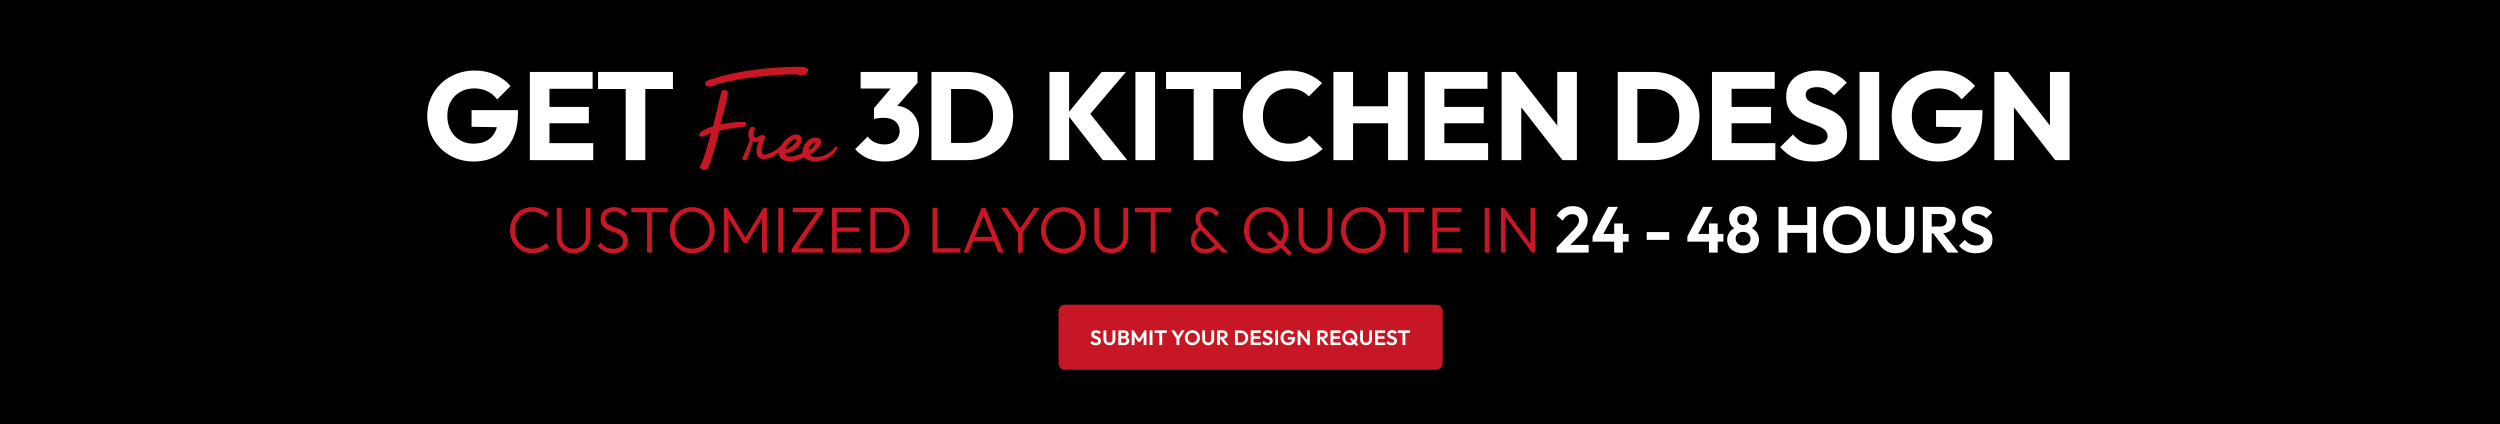
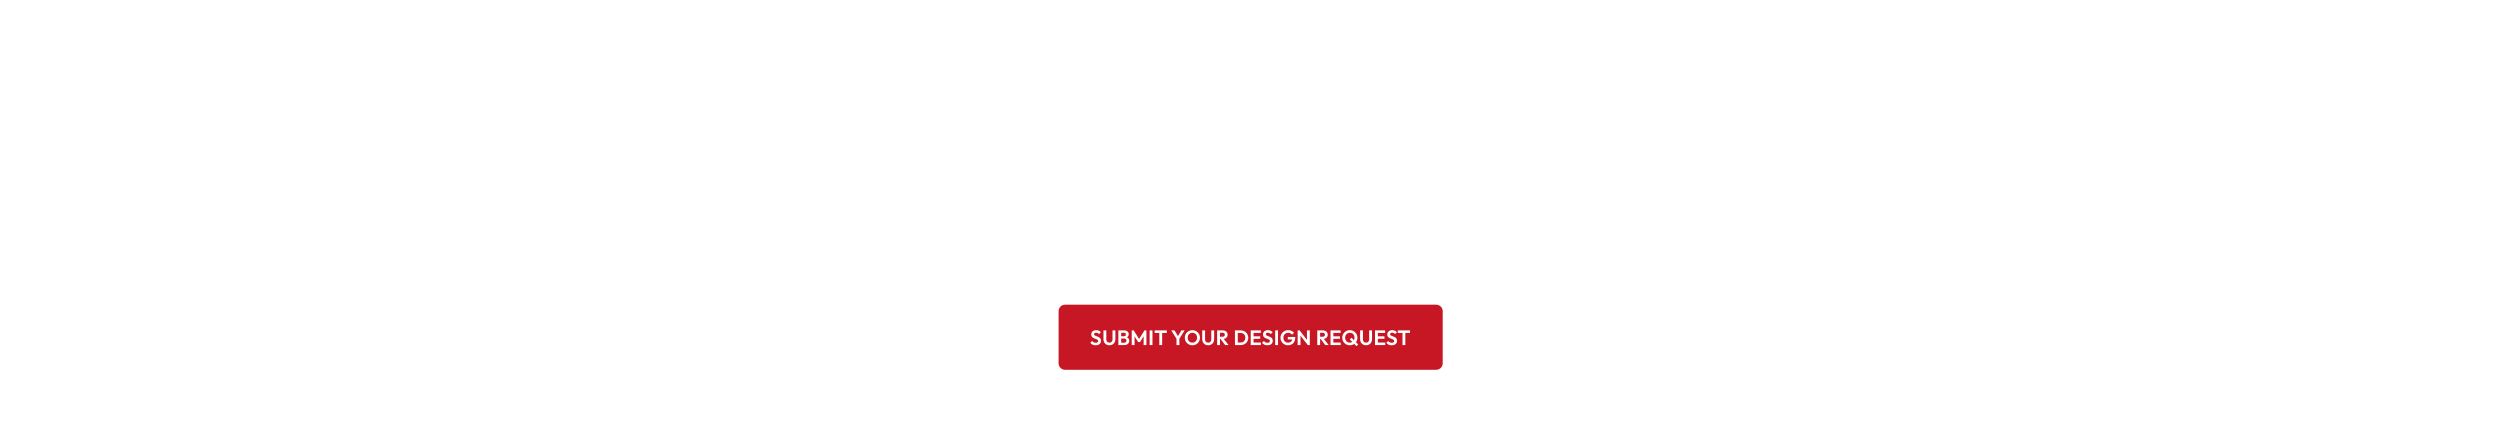
<svg xmlns="http://www.w3.org/2000/svg" width="1920" height="326" viewBox="0 0 1920 326" fill="none">
-   <rect width="1920" height="326" fill="black" />
-   <path d="M363.512 124.056C358.584 124.056 353.944 123.16 349.592 121.368C345.304 119.576 341.56 117.112 338.36 113.976C335.16 110.776 332.632 107.064 330.776 102.84C328.984 98.552 328.088 93.944 328.088 89.016C328.088 84.088 329.016 79.512 330.872 75.288C332.728 71.064 335.288 67.384 338.552 64.248C341.88 61.048 345.752 58.584 350.168 56.856C354.584 55.064 359.32 54.168 364.376 54.168C370.2 54.168 375.48 55.224 380.216 57.336C385.016 59.448 388.984 62.36 392.12 66.072L381.848 76.344C379.672 73.528 377.112 71.416 374.168 70.008C371.224 68.6 367.896 67.896 364.184 67.896C360.216 67.896 356.664 68.792 353.528 70.584C350.392 72.312 347.928 74.776 346.136 77.976C344.408 81.112 343.544 84.792 343.544 89.016C343.544 93.24 344.408 96.952 346.136 100.152C347.864 103.352 350.232 105.848 353.24 107.64C356.248 109.432 359.704 110.328 363.608 110.328C367.576 110.328 370.936 109.592 373.688 108.12C376.504 106.584 378.648 104.408 380.12 101.592C381.656 98.712 382.424 95.224 382.424 91.128L392.408 97.848L362.168 97.368V84.6H397.784V86.808C397.784 94.936 396.312 101.784 393.368 107.352C390.488 112.856 386.456 117.016 381.272 119.832C376.152 122.648 370.232 124.056 363.512 124.056ZM406.919 123V55.224H421.991V123H406.919ZM418.439 123V109.944H455.591V123H418.439ZM418.439 94.68V82.104H452.231V94.68H418.439ZM418.439 68.184V55.224H455.111V68.184H418.439ZM480.527 123V56.184H495.599V123H480.527ZM459.311 68.376V55.224H516.815V68.376H459.311ZM679.491 124.056C674.819 124.056 670.531 123.256 666.627 121.656C662.723 119.992 659.427 117.624 656.739 114.552L666.435 104.856C667.651 106.648 669.411 108.12 671.715 109.272C674.083 110.36 676.579 110.904 679.203 110.904C681.571 110.904 683.619 110.488 685.347 109.656C687.075 108.824 688.419 107.64 689.379 106.104C690.403 104.568 690.915 102.744 690.915 100.632C690.915 98.52 690.403 96.728 689.379 95.256C688.419 93.72 686.979 92.536 685.059 91.704C683.203 90.872 680.963 90.456 678.339 90.456C677.123 90.456 675.843 90.552 674.499 90.744C673.219 90.872 672.131 91.096 671.235 91.416L677.859 83.064C679.651 82.552 681.347 82.136 682.947 81.816C684.611 81.432 686.147 81.24 687.555 81.24C691.011 81.24 694.115 82.072 696.867 83.736C699.619 85.336 701.795 87.64 703.395 90.648C705.059 93.592 705.891 97.112 705.891 101.208C705.891 105.688 704.771 109.656 702.531 113.112C700.355 116.568 697.283 119.256 693.315 121.176C689.411 123.096 684.803 124.056 679.491 124.056ZM671.235 91.416V83.064L687.747 63.672L704.643 63.576L687.459 83.16L671.235 91.416ZM660.963 67.992V55.224H704.643V63.576L692.835 67.992H660.963ZM725.532 123V109.752H742.332C746.428 109.752 750.012 108.952 753.084 107.352C756.156 105.688 758.524 103.288 760.188 100.152C761.852 97.016 762.684 93.304 762.684 89.016C762.684 84.728 761.82 81.048 760.092 77.976C758.428 74.904 756.06 72.536 752.988 70.872C749.98 69.208 746.428 68.376 742.332 68.376H725.052V55.224H742.524C747.644 55.224 752.348 56.056 756.636 57.72C760.988 59.32 764.764 61.656 767.964 64.728C771.228 67.736 773.724 71.32 775.452 75.48C777.244 79.576 778.14 84.12 778.14 89.112C778.14 94.04 777.244 98.584 775.452 102.744C773.724 106.904 771.26 110.488 768.06 113.496C764.86 116.504 761.084 118.84 756.732 120.504C752.444 122.168 747.772 123 742.716 123H725.532ZM715.356 123V55.224H730.428V123H715.356ZM847.004 123L819.548 87.672L846.14 55.224H864.764L834.812 90.456V84.312L865.724 123H847.004ZM806.012 123V55.224H821.084V123H806.012ZM872.012 123V55.224H887.084V123H872.012ZM916.745 123V56.184H931.817V123H916.745ZM895.529 68.376V55.224H953.033V68.376H895.529ZM990.047 124.056C984.991 124.056 980.287 123.192 975.935 121.464C971.647 119.672 967.871 117.176 964.607 113.976C961.407 110.776 958.911 107.064 957.119 102.84C955.327 98.552 954.431 93.944 954.431 89.016C954.431 84.088 955.327 79.512 957.119 75.288C958.911 71 961.407 67.288 964.607 64.152C967.807 61.016 971.551 58.584 975.839 56.856C980.191 55.064 984.895 54.168 989.951 54.168C995.327 54.168 1000.1 55.032 1004.26 56.76C1008.48 58.488 1012.16 60.856 1015.3 63.864L1005.22 74.04C1003.42 72.12 1001.25 70.616 998.687 69.528C996.191 68.44 993.279 67.896 989.951 67.896C987.007 67.896 984.287 68.408 981.791 69.432C979.359 70.392 977.247 71.8 975.455 73.656C973.727 75.512 972.351 77.752 971.327 80.376C970.367 83 969.887 85.88 969.887 89.016C969.887 92.216 970.367 95.128 971.327 97.752C972.351 100.376 973.727 102.616 975.455 104.472C977.247 106.328 979.359 107.768 981.791 108.792C984.287 109.816 987.007 110.328 989.951 110.328C993.407 110.328 996.415 109.784 998.975 108.696C1001.54 107.608 1003.74 106.104 1005.6 104.184L1015.78 114.36C1012.51 117.368 1008.77 119.736 1004.54 121.464C1000.38 123.192 995.551 124.056 990.047 124.056ZM1024.07 123V55.224H1039.15V123H1024.07ZM1066.03 123V55.224H1081.19V123H1066.03ZM1033.1 94.68V81.624H1071.02V94.68H1033.1ZM1094.2 123V55.224H1109.27V123H1094.2ZM1105.72 123V109.944H1142.87V123H1105.72ZM1105.72 94.68V82.104H1139.51V94.68H1105.72ZM1105.72 68.184V55.224H1142.39V68.184H1105.72ZM1153.26 123V55.224H1163.82L1168.33 68.76V123H1153.26ZM1200.01 123L1160.08 71.832L1163.82 55.224L1203.76 106.392L1200.01 123ZM1200.01 123L1195.98 109.464V55.224H1211.05V123H1200.01ZM1252.59 123V109.752H1269.39C1273.49 109.752 1277.07 108.952 1280.15 107.352C1283.22 105.688 1285.59 103.288 1287.25 100.152C1288.91 97.016 1289.75 93.304 1289.75 89.016C1289.75 84.728 1288.88 81.048 1287.15 77.976C1285.49 74.904 1283.12 72.536 1280.05 70.872C1277.04 69.208 1273.49 68.376 1269.39 68.376H1252.11V55.224H1269.59C1274.71 55.224 1279.41 56.056 1283.7 57.72C1288.05 59.32 1291.83 61.656 1295.03 64.728C1298.29 67.736 1300.79 71.32 1302.51 75.48C1304.31 79.576 1305.2 84.12 1305.2 89.112C1305.2 94.04 1304.31 98.584 1302.51 102.744C1300.79 106.904 1298.32 110.488 1295.12 113.496C1291.92 116.504 1288.15 118.84 1283.79 120.504C1279.51 122.168 1274.83 123 1269.78 123H1252.59ZM1242.42 123V55.224H1257.49V123H1242.42ZM1314.79 123V55.224H1329.87V123H1314.79ZM1326.31 123V109.944H1363.47V123H1326.31ZM1326.31 94.68V82.104H1360.11V94.68H1326.31ZM1326.31 68.184V55.224H1362.99V68.184H1326.31ZM1392.52 124.056C1386.95 124.056 1382.15 123.16 1378.12 121.368C1374.15 119.512 1370.5 116.728 1367.18 113.016L1376.97 103.32C1379.14 105.816 1381.54 107.768 1384.17 109.176C1386.86 110.52 1389.96 111.192 1393.48 111.192C1396.68 111.192 1399.14 110.616 1400.87 109.464C1402.66 108.312 1403.56 106.712 1403.56 104.664C1403.56 102.808 1402.98 101.304 1401.83 100.152C1400.68 99 1399.14 98.008 1397.22 97.176C1395.37 96.344 1393.29 95.544 1390.98 94.776C1388.74 94.008 1386.5 93.144 1384.26 92.184C1382.02 91.16 1379.94 89.912 1378.02 88.44C1376.17 86.904 1374.66 85.016 1373.51 82.776C1372.36 80.472 1371.78 77.592 1371.78 74.136C1371.78 69.976 1372.78 66.392 1374.76 63.384C1376.81 60.376 1379.62 58.104 1383.21 56.568C1386.79 54.968 1390.92 54.168 1395.59 54.168C1400.33 54.168 1404.65 55 1408.55 56.664C1412.52 58.328 1415.78 60.6 1418.34 63.48L1408.55 73.176C1406.5 71.064 1404.42 69.496 1402.31 68.472C1400.26 67.448 1397.93 66.936 1395.3 66.936C1392.68 66.936 1390.6 67.448 1389.06 68.472C1387.53 69.432 1386.76 70.84 1386.76 72.696C1386.76 74.424 1387.34 75.832 1388.49 76.92C1389.64 77.944 1391.14 78.84 1393 79.608C1394.92 80.376 1397 81.144 1399.24 81.912C1401.54 82.68 1403.82 83.576 1406.06 84.6C1408.3 85.624 1410.34 86.936 1412.2 88.536C1414.12 90.072 1415.66 92.056 1416.81 94.488C1417.96 96.856 1418.54 99.8 1418.54 103.32C1418.54 109.784 1416.23 114.872 1411.62 118.584C1407.02 122.232 1400.65 124.056 1392.52 124.056ZM1428.14 123V55.224H1443.21V123H1428.14ZM1488.23 124.056C1483.3 124.056 1478.66 123.16 1474.31 121.368C1470.02 119.576 1466.28 117.112 1463.08 113.976C1459.88 110.776 1457.35 107.064 1455.49 102.84C1453.7 98.552 1452.81 93.944 1452.81 89.016C1452.81 84.088 1453.73 79.512 1455.59 75.288C1457.45 71.064 1460.01 67.384 1463.27 64.248C1466.6 61.048 1470.47 58.584 1474.89 56.856C1479.3 55.064 1484.04 54.168 1489.09 54.168C1494.92 54.168 1500.2 55.224 1504.93 57.336C1509.73 59.448 1513.7 62.36 1516.84 66.072L1506.57 76.344C1504.39 73.528 1501.83 71.416 1498.89 70.008C1495.94 68.6 1492.61 67.896 1488.9 67.896C1484.93 67.896 1481.38 68.792 1478.25 70.584C1475.11 72.312 1472.65 74.776 1470.85 77.976C1469.13 81.112 1468.26 84.792 1468.26 89.016C1468.26 93.24 1469.13 96.952 1470.85 100.152C1472.58 103.352 1474.95 105.848 1477.96 107.64C1480.97 109.432 1484.42 110.328 1488.33 110.328C1492.29 110.328 1495.65 109.592 1498.41 108.12C1501.22 106.584 1503.37 104.408 1504.84 101.592C1506.37 98.712 1507.14 95.224 1507.14 91.128L1517.13 97.848L1486.89 97.368V84.6H1522.5V86.808C1522.5 94.936 1521.03 101.784 1518.09 107.352C1515.21 112.856 1511.17 117.016 1505.99 119.832C1500.87 122.648 1494.95 124.056 1488.23 124.056ZM1531.64 123V55.224H1542.2L1546.71 68.76V123H1531.64ZM1578.39 123L1538.45 71.832L1542.2 55.224L1582.13 106.392L1578.39 123ZM1578.39 123L1574.36 109.464V55.224H1589.43V123H1578.39Z" fill="white" />
-   <path d="M571.292 93.624C571.932 93.624 572.412 93.816 572.732 94.2C573.116 94.52 573.308 94.904 573.308 95.352C573.308 95.736 573.148 96.12 572.828 96.504C572.508 96.888 571.996 97.144 571.292 97.272C570.716 97.4 569.628 97.56 568.028 97.752C566.492 97.944 564.764 98.2 562.844 98.52C560.924 98.776 558.972 99.096 556.988 99.48C555.068 99.8 553.5 100.152 552.284 100.536C552.092 101.816 551.772 103.384 551.324 105.24C550.876 107.032 550.364 108.952 549.788 111C549.276 113.048 548.7 115.096 548.06 117.144C547.42 119.192 546.78 121.08 546.14 122.808C545.564 124.536 545.02 125.976 544.508 127.128C544.06 128.344 543.676 129.112 543.356 129.432C542.652 130.136 541.788 130.488 540.764 130.488C539.868 130.488 539.1 130.2 538.46 129.624C537.82 129.112 537.5 128.408 537.5 127.512C538.332 126.424 539.164 124.728 539.996 122.424C540.828 120.12 541.628 117.688 542.396 115.128C543.164 112.504 543.868 110.008 544.508 107.64C545.148 105.272 545.66 103.48 546.044 102.264C545.724 102.392 545.244 102.616 544.604 102.936C543.964 103.192 543.292 103.48 542.588 103.8C541.948 104.12 541.34 104.408 540.764 104.664C540.188 104.856 539.804 104.952 539.612 104.952C538.844 104.952 538.204 104.92 537.692 104.856C537.244 104.728 537.02 104.312 537.02 103.608C537.02 102.904 537.372 102.232 538.076 101.592C538.844 100.888 539.772 100.248 540.86 99.672C541.948 99.096 543.1 98.584 544.316 98.136C545.596 97.688 546.716 97.304 547.676 96.984C547.804 96.536 548.028 95.576 548.348 94.104C548.732 92.568 549.148 90.808 549.596 88.824C550.108 86.84 550.62 84.728 551.132 82.488C551.644 80.248 552.124 78.168 552.572 76.248C553.084 74.328 553.5 72.728 553.82 71.448C554.204 70.168 554.46 69.464 554.588 69.336C556.444 69.016 557.66 69.176 558.236 69.816C558.876 70.392 559.132 71.128 559.004 72.024C558.876 73.624 558.588 75.416 558.14 77.4C557.692 79.384 557.18 81.432 556.604 83.544C556.028 85.656 555.42 87.736 554.78 89.784C554.204 91.832 553.692 93.752 553.244 95.544C556.124 94.968 559.1 94.488 562.172 94.104C565.308 93.656 568.348 93.496 571.292 93.624ZM612.668 56.952C601.98 57.144 591.452 57.848 581.084 59.064C570.716 60.216 560.38 62.136 550.076 64.824C549.884 65.016 549.532 65.24 549.02 65.496C548.572 65.688 548.06 65.88 547.484 66.072C546.972 66.2 546.46 66.328 545.948 66.456C545.436 66.584 545.052 66.648 544.796 66.648C544.028 66.648 543.292 66.456 542.588 66.072C541.884 65.688 541.532 65.048 541.532 64.152C541.532 63.576 541.756 63.096 542.204 62.712C542.652 62.328 543.164 62.008 543.74 61.752C544.38 61.432 545.02 61.176 545.66 60.984C546.3 60.792 546.844 60.632 547.292 60.504C552.412 58.84 557.724 57.432 563.228 56.28C568.796 55.128 574.428 54.2 580.124 53.496C585.82 52.728 591.484 52.184 597.116 51.864C602.812 51.48 608.348 51.288 613.724 51.288C614.172 51.288 614.78 51.288 615.548 51.288C616.316 51.288 617.084 51.384 617.852 51.576C618.62 51.704 619.26 51.96 619.772 52.344C620.348 52.664 620.636 53.176 620.636 53.88C620.636 54.52 620.444 55.096 620.06 55.608C619.676 56.12 619.196 56.568 618.62 56.952C618.044 57.272 617.404 57.528 616.7 57.72C616.06 57.912 615.484 58.008 614.972 58.008C614.524 58.008 614.076 57.944 613.628 57.816C613.244 57.688 612.924 57.4 612.668 56.952ZM579.87 98.712C579.486 99.544 579.23 100.152 579.102 100.536C578.974 100.92 578.878 101.56 578.814 102.456C578.814 102.968 578.878 103.64 579.006 104.472C579.198 105.24 579.646 105.624 580.35 105.624C581.246 105.624 582.11 105.304 582.942 104.664C583.774 104.024 584.606 103.704 585.438 103.704C586.27 103.704 586.846 103.896 587.166 104.28C587.55 104.664 587.678 105.112 587.55 105.624C587.55 105.688 587.422 106.04 587.166 106.68C586.91 107.32 586.622 108.152 586.302 109.176C585.982 110.136 585.694 111.192 585.438 112.344C585.182 113.432 585.022 114.456 584.958 115.416C584.958 116.312 585.118 117.08 585.438 117.72C585.758 118.36 586.334 118.68 587.166 118.68C587.934 118.68 588.862 118.488 589.95 118.104C591.102 117.72 592.254 117.24 593.406 116.664C594.558 116.024 595.646 115.352 596.67 114.648C597.694 113.88 598.526 113.144 599.166 112.44C599.358 112.248 599.71 112.376 600.222 112.824C600.734 113.208 600.734 113.816 600.222 114.648C599.582 115.736 598.718 116.728 597.63 117.624C596.606 118.52 595.486 119.32 594.27 120.024C593.054 120.664 591.806 121.176 590.526 121.56C589.246 121.944 588.062 122.136 586.974 122.136C584.926 122.136 583.454 121.688 582.558 120.792C581.726 119.832 581.214 118.68 581.022 117.336C580.894 115.928 580.99 114.456 581.31 112.92C581.694 111.384 582.142 110.008 582.654 108.792C582.334 108.856 581.95 108.92 581.502 108.984C581.054 108.984 580.67 108.984 580.35 108.984C579.454 108.984 578.75 108.856 578.238 108.6C578.046 109.304 577.758 110.264 577.374 111.48C576.99 112.696 576.574 113.976 576.126 115.32C575.678 116.6 575.262 117.816 574.878 118.968C574.494 120.056 574.174 120.856 573.918 121.368C573.406 122.456 572.766 123.032 571.998 123.096C571.23 123.16 570.526 122.648 569.886 121.56C570.206 121.176 570.654 120.344 571.23 119.064C571.806 117.72 572.414 116.28 573.054 114.744C573.694 113.208 574.27 111.736 574.782 110.328C575.358 108.856 575.774 107.8 576.03 107.16C575.134 106.072 574.686 104.696 574.686 103.032C574.686 102.776 574.718 102.328 574.782 101.688C574.91 101.048 575.07 100.408 575.262 99.768C575.518 99.128 575.87 98.584 576.318 98.136C576.766 97.624 577.342 97.368 578.046 97.368C578.558 97.368 578.974 97.496 579.294 97.752C579.678 97.944 579.87 98.264 579.87 98.712ZM641.555 112.536C641.747 112.216 642.067 112.216 642.515 112.536C643.027 112.856 643.219 113.208 643.091 113.592C642.771 114.68 642.131 115.832 641.171 117.048C640.211 118.264 638.963 119.384 637.427 120.408C635.955 121.432 634.259 122.264 632.339 122.904C630.419 123.544 628.307 123.864 626.003 123.864C623.827 123.864 621.939 123.512 620.339 122.808C618.739 122.04 617.715 121.432 617.267 120.984C615.219 122.136 613.267 122.904 611.411 123.288C609.619 123.672 608.211 123.896 607.187 123.96C606.227 123.96 605.203 123.864 604.115 123.672C603.091 123.48 602.131 123.16 601.235 122.712C600.403 122.2 599.699 121.528 599.123 120.696C598.547 119.8 598.259 118.712 598.259 117.432C598.259 115.896 598.675 114.296 599.507 112.632C600.339 110.904 601.395 109.368 602.675 108.024C604.019 106.616 605.459 105.464 606.995 104.568C608.531 103.672 610.035 103.224 611.507 103.224C612.979 103.224 614.035 103.64 614.675 104.472C615.315 105.304 615.635 106.2 615.635 107.16C615.635 108.44 615.251 109.72 614.483 111C613.715 112.216 612.723 113.304 611.507 114.264C610.291 115.224 608.947 116.024 607.475 116.664C606.067 117.304 604.659 117.624 603.251 117.624C603.443 118.904 604.083 119.704 605.171 120.024C606.323 120.28 607.603 120.28 609.011 120.024C610.483 119.768 611.891 119.384 613.235 118.872C614.579 118.36 615.603 117.912 616.307 117.528C616.179 116.568 616.275 115.416 616.595 114.072C616.979 112.728 617.587 111.448 618.419 110.232C619.315 108.952 620.435 107.864 621.779 106.968C623.187 106.072 624.819 105.624 626.675 105.624C627.571 105.624 628.435 105.88 629.267 106.392C630.163 106.904 630.611 107.8 630.611 109.08C630.611 110.104 630.323 111.096 629.747 112.056C629.171 113.016 628.435 113.912 627.539 114.744C626.643 115.576 625.683 116.344 624.659 117.048C623.635 117.752 622.675 118.36 621.779 118.872C623.059 119.96 624.627 120.536 626.483 120.6C628.403 120.6 630.323 120.28 632.243 119.64C634.163 118.936 635.955 117.976 637.619 116.76C639.347 115.48 640.659 114.072 641.555 112.536ZM603.443 114.36C604.019 114.488 604.851 114.264 605.939 113.688C607.027 113.048 608.051 112.312 609.011 111.48C610.035 110.648 610.835 109.816 611.411 108.984C611.987 108.088 612.019 107.384 611.507 106.872C611.187 106.552 610.611 106.584 609.779 106.968C609.011 107.352 608.179 107.96 607.283 108.792C606.451 109.56 605.651 110.456 604.883 111.48C604.115 112.44 603.635 113.4 603.443 114.36ZM621.011 115.224C621.651 114.968 622.323 114.584 623.027 114.072C623.795 113.496 624.467 112.92 625.043 112.344C625.619 111.768 626.003 111.224 626.195 110.712C626.387 110.2 626.291 109.784 625.907 109.464C625.523 109.4 625.075 109.496 624.563 109.752C624.051 109.944 623.539 110.328 623.027 110.904C622.579 111.416 622.163 112.056 621.779 112.824C621.395 113.528 621.139 114.328 621.011 115.224Z" fill="#C71724" />
-   <path d="M409.016 194.5C406.549 194.5 404.249 194.05 402.116 193.15C400.016 192.25 398.182 190.983 396.616 189.35C395.049 187.717 393.832 185.833 392.966 183.7C392.132 181.533 391.716 179.217 391.716 176.75C391.716 174.283 392.132 171.983 392.966 169.85C393.832 167.683 395.032 165.8 396.566 164.2C398.132 162.6 399.966 161.35 402.066 160.45C404.166 159.55 406.432 159.1 408.866 159.1C411.499 159.1 413.849 159.567 415.916 160.5C418.016 161.433 419.849 162.717 421.416 164.35L418.916 166.85C417.716 165.517 416.266 164.483 414.566 163.75C412.866 162.983 410.966 162.6 408.866 162.6C406.932 162.6 405.149 162.95 403.516 163.65C401.916 164.35 400.499 165.35 399.266 166.65C398.066 167.917 397.132 169.417 396.466 171.15C395.832 172.85 395.516 174.717 395.516 176.75C395.516 178.783 395.849 180.667 396.516 182.4C397.182 184.133 398.116 185.65 399.316 186.95C400.516 188.217 401.932 189.2 403.566 189.9C405.199 190.6 406.982 190.95 408.916 190.95C411.116 190.95 413.066 190.567 414.766 189.8C416.499 189.033 417.966 187.983 419.166 186.65L421.666 189.2C420.132 190.833 418.299 192.133 416.166 193.1C414.032 194.033 411.649 194.5 409.016 194.5ZM440.634 194.5C438.134 194.5 435.9 193.95 433.934 192.85C432 191.717 430.467 190.183 429.334 188.25C428.2 186.283 427.634 184.083 427.634 181.65V159.6H431.334V181.45C431.334 183.383 431.734 185.067 432.534 186.5C433.334 187.933 434.434 189.033 435.834 189.8C437.267 190.567 438.867 190.95 440.634 190.95C442.4 190.95 443.967 190.567 445.334 189.8C446.734 189.033 447.834 187.95 448.634 186.55C449.467 185.117 449.884 183.433 449.884 181.5V159.6H453.534V181.7C453.534 184.133 452.967 186.317 451.834 188.25C450.734 190.183 449.2 191.717 447.234 192.85C445.3 193.95 443.1 194.5 440.634 194.5ZM470.982 194.5C468.315 194.5 466.015 194 464.082 193C462.149 191.967 460.449 190.533 458.982 188.7L461.532 186.2C462.699 187.833 464.049 189.05 465.582 189.85C467.149 190.65 468.999 191.05 471.132 191.05C473.332 191.05 475.115 190.55 476.482 189.55C477.849 188.55 478.532 187.167 478.532 185.4C478.532 184.033 478.215 182.917 477.582 182.05C476.949 181.15 476.115 180.433 475.082 179.9C474.082 179.333 472.965 178.833 471.732 178.4C470.499 177.967 469.265 177.517 468.032 177.05C466.832 176.55 465.715 175.933 464.682 175.2C463.649 174.467 462.815 173.533 462.182 172.4C461.582 171.267 461.282 169.817 461.282 168.05C461.282 166.183 461.732 164.583 462.632 163.25C463.532 161.917 464.765 160.9 466.332 160.2C467.899 159.467 469.682 159.1 471.682 159.1C473.915 159.1 475.899 159.533 477.632 160.4C479.399 161.267 480.865 162.433 482.032 163.9L479.532 166.4C478.465 165.133 477.299 164.167 476.032 163.5C474.765 162.833 473.282 162.5 471.582 162.5C469.582 162.5 467.982 162.967 466.782 163.9C465.582 164.833 464.982 166.133 464.982 167.8C464.982 169.1 465.282 170.15 465.882 170.95C466.515 171.75 467.349 172.417 468.382 172.95C469.415 173.483 470.532 173.967 471.732 174.4C472.965 174.8 474.199 175.25 475.432 175.75C476.665 176.25 477.782 176.883 478.782 177.65C479.815 178.417 480.649 179.4 481.282 180.6C481.915 181.767 482.232 183.267 482.232 185.1C482.232 188.067 481.215 190.383 479.182 192.05C477.182 193.683 474.449 194.5 470.982 194.5ZM496.96 194V160.55H500.66V194H496.96ZM484.86 162.95V159.6H512.76V162.95H484.86ZM531.718 194.5C529.285 194.5 527.018 194.05 524.918 193.15C522.852 192.217 521.035 190.95 519.468 189.35C517.902 187.717 516.668 185.833 515.768 183.7C514.902 181.533 514.468 179.217 514.468 176.75C514.468 174.25 514.902 171.933 515.768 169.8C516.635 167.667 517.852 165.8 519.418 164.2C520.985 162.6 522.802 161.35 524.868 160.45C526.935 159.55 529.185 159.1 531.618 159.1C534.052 159.1 536.302 159.55 538.368 160.45C540.468 161.35 542.302 162.6 543.868 164.2C545.435 165.8 546.652 167.683 547.518 169.85C548.385 171.983 548.818 174.3 548.818 176.8C548.818 179.267 548.385 181.583 547.518 183.75C546.652 185.883 545.435 187.75 543.868 189.35C542.335 190.95 540.535 192.217 538.468 193.15C536.402 194.05 534.152 194.5 531.718 194.5ZM531.618 190.95C534.218 190.95 536.518 190.333 538.518 189.1C540.552 187.867 542.135 186.183 543.268 184.05C544.435 181.917 545.018 179.483 545.018 176.75C545.018 174.717 544.685 172.85 544.018 171.15C543.352 169.417 542.418 167.917 541.218 166.65C540.018 165.35 538.602 164.35 536.968 163.65C535.368 162.95 533.585 162.6 531.618 162.6C529.052 162.6 526.752 163.217 524.718 164.45C522.718 165.65 521.135 167.317 519.968 169.45C518.835 171.583 518.268 174.017 518.268 176.75C518.268 178.783 518.602 180.667 519.268 182.4C519.935 184.133 520.868 185.65 522.068 186.95C523.268 188.217 524.685 189.2 526.318 189.9C527.952 190.6 529.718 190.95 531.618 190.95ZM555.916 194V159.6H558.516L573.366 183.95H571.516L586.366 159.6H588.966V194H585.266V166L586.116 166.2L573.716 186.55H571.116L558.716 166.2L559.566 166V194H555.916ZM597.713 194V159.6H601.363V194H597.713ZM607.914 191.55L628.014 162.05H632.364L612.264 191.55H607.914ZM607.914 194V191.55L611.064 190.65H631.964V194H607.914ZM608.864 162.95V159.6H632.364V162.05L629.164 162.95H608.864ZM639.021 194V159.6H642.671V194H639.021ZM641.421 194V190.65H661.671V194H641.421ZM641.421 178V174.75H660.071V178H641.421ZM641.421 162.95V159.6H661.371V162.95H641.421ZM670.714 194V190.6H680.814C683.514 190.6 685.898 190.017 687.964 188.85C690.031 187.65 691.648 186.017 692.814 183.95C693.981 181.85 694.564 179.45 694.564 176.75C694.564 174.05 693.981 171.667 692.814 169.6C691.648 167.533 690.031 165.917 687.964 164.75C685.898 163.55 683.514 162.95 680.814 162.95H670.814V159.6H680.914C683.414 159.6 685.714 160.033 687.814 160.9C689.948 161.733 691.798 162.933 693.364 164.5C694.964 166.033 696.198 167.85 697.064 169.95C697.931 172.017 698.364 174.3 698.364 176.8C698.364 179.233 697.931 181.5 697.064 183.6C696.198 185.7 694.981 187.533 693.414 189.1C691.848 190.633 689.998 191.833 687.864 192.7C685.764 193.567 683.481 194 681.014 194H670.714ZM668.464 194V159.6H672.114V194H668.464ZM716.17 194V159.6H719.82V194H716.17ZM718.57 194V190.65H737.52V194H718.57ZM739.938 194L754.038 159.6H756.788L770.738 194H766.788L754.638 163.6H756.088L743.838 194H739.938ZM746.388 185.05V181.8H764.388V185.05H746.388ZM782.541 179.8L768.891 159.6H773.191L784.541 176.55H782.741L794.191 159.6H798.341L784.591 179.8H782.541ZM781.791 194V177.15H785.491V194H781.791ZM816.728 194.5C814.295 194.5 812.028 194.05 809.928 193.15C807.861 192.217 806.045 190.95 804.478 189.35C802.911 187.717 801.678 185.833 800.778 183.7C799.911 181.533 799.478 179.217 799.478 176.75C799.478 174.25 799.911 171.933 800.778 169.8C801.645 167.667 802.861 165.8 804.428 164.2C805.995 162.6 807.811 161.35 809.878 160.45C811.945 159.55 814.195 159.1 816.628 159.1C819.061 159.1 821.311 159.55 823.378 160.45C825.478 161.35 827.311 162.6 828.878 164.2C830.445 165.8 831.661 167.683 832.528 169.85C833.395 171.983 833.828 174.3 833.828 176.8C833.828 179.267 833.395 181.583 832.528 183.75C831.661 185.883 830.445 187.75 828.878 189.35C827.345 190.95 825.545 192.217 823.478 193.15C821.411 194.05 819.161 194.5 816.728 194.5ZM816.628 190.95C819.228 190.95 821.528 190.333 823.528 189.1C825.561 187.867 827.145 186.183 828.278 184.05C829.445 181.917 830.028 179.483 830.028 176.75C830.028 174.717 829.695 172.85 829.028 171.15C828.361 169.417 827.428 167.917 826.228 166.65C825.028 165.35 823.611 164.35 821.978 163.65C820.378 162.95 818.595 162.6 816.628 162.6C814.061 162.6 811.761 163.217 809.728 164.45C807.728 165.65 806.145 167.317 804.978 169.45C803.845 171.583 803.278 174.017 803.278 176.75C803.278 178.783 803.611 180.667 804.278 182.4C804.945 184.133 805.878 185.65 807.078 186.95C808.278 188.217 809.695 189.2 811.328 189.9C812.961 190.6 814.728 190.95 816.628 190.95ZM853.475 194.5C850.975 194.5 848.742 193.95 846.775 192.85C844.842 191.717 843.309 190.183 842.175 188.25C841.042 186.283 840.475 184.083 840.475 181.65V159.6H844.175V181.45C844.175 183.383 844.575 185.067 845.375 186.5C846.175 187.933 847.275 189.033 848.675 189.8C850.109 190.567 851.709 190.95 853.475 190.95C855.242 190.95 856.809 190.567 858.175 189.8C859.575 189.033 860.675 187.95 861.475 186.55C862.309 185.117 862.725 183.433 862.725 181.5V159.6H866.375V181.7C866.375 184.133 865.809 186.317 864.675 188.25C863.575 190.183 862.042 191.717 860.075 192.85C858.142 193.95 855.942 194.5 853.475 194.5ZM883.776 194V160.55H887.476V194H883.776ZM871.676 162.95V159.6H899.576V162.95H871.676ZM938.679 194L922.079 176.55C920.746 175.117 919.746 173.75 919.079 172.45C918.446 171.117 918.129 169.7 918.129 168.2C918.129 166.433 918.529 164.867 919.329 163.5C920.129 162.133 921.246 161.05 922.679 160.25C924.112 159.45 925.762 159.05 927.629 159.05C928.929 159.05 930.129 159.267 931.229 159.7C932.329 160.1 933.312 160.65 934.179 161.35C935.046 162.05 935.779 162.867 936.379 163.8L933.829 166.1C933.029 164.967 932.129 164.083 931.129 163.45C930.129 162.817 928.962 162.5 927.629 162.5C925.896 162.5 924.462 163.033 923.329 164.1C922.229 165.133 921.679 166.5 921.679 168.2C921.679 169.433 921.946 170.533 922.479 171.5C923.012 172.433 923.862 173.517 925.029 174.75L943.129 194H938.679ZM925.779 194.5C923.579 194.5 921.646 194.067 919.979 193.2C918.312 192.3 916.996 191.083 916.029 189.55C915.096 187.983 914.629 186.217 914.629 184.25C914.629 182.117 915.196 180.183 916.329 178.45C917.496 176.717 919.096 175.367 921.129 174.4L922.879 176.6C921.446 177.3 920.296 178.317 919.429 179.65C918.596 180.95 918.179 182.45 918.179 184.15C918.179 185.55 918.512 186.783 919.179 187.85C919.846 188.883 920.762 189.7 921.929 190.3C923.096 190.867 924.429 191.15 925.929 191.15C927.696 191.15 929.262 190.75 930.629 189.95C931.996 189.15 933.029 188.133 933.729 186.9L936.029 189.5C935.362 190.5 934.496 191.383 933.429 192.15C932.396 192.883 931.229 193.467 929.929 193.9C928.629 194.3 927.246 194.5 925.779 194.5ZM972.589 194.5C970.155 194.5 967.889 194.05 965.789 193.15C963.689 192.217 961.855 190.95 960.289 189.35C958.722 187.717 957.505 185.833 956.639 183.7C955.772 181.533 955.339 179.217 955.339 176.75C955.339 174.25 955.772 171.933 956.639 169.8C957.505 167.667 958.705 165.8 960.239 164.2C961.805 162.6 963.622 161.35 965.689 160.45C967.789 159.55 970.055 159.1 972.489 159.1C974.922 159.1 977.172 159.55 979.239 160.45C981.339 161.35 983.155 162.6 984.689 164.2C986.255 165.8 987.472 167.683 988.339 169.85C989.239 171.983 989.689 174.3 989.689 176.8C989.689 179.267 989.255 181.583 988.389 183.75C987.522 185.883 986.305 187.75 984.739 189.35C983.172 190.95 981.355 192.217 979.289 193.15C977.222 194.05 974.989 194.5 972.589 194.5ZM989.789 196.45L973.039 179.75L975.389 177.4L992.139 194.1L989.789 196.45ZM972.489 190.95C975.089 190.95 977.389 190.333 979.389 189.1C981.389 187.867 982.972 186.183 984.139 184.05C985.305 181.917 985.889 179.483 985.889 176.75C985.889 174.717 985.555 172.85 984.889 171.15C984.222 169.417 983.289 167.917 982.089 166.65C980.889 165.35 979.472 164.35 977.839 163.65C976.205 162.95 974.422 162.6 972.489 162.6C969.889 162.6 967.589 163.217 965.589 164.45C963.589 165.65 962.005 167.317 960.839 169.45C959.705 171.583 959.139 174.017 959.139 176.75C959.139 178.783 959.472 180.667 960.139 182.4C960.805 184.133 961.722 185.65 962.889 186.95C964.089 188.217 965.505 189.2 967.139 189.9C968.772 190.6 970.555 190.95 972.489 190.95ZM1010.31 194.5C1007.81 194.5 1005.58 193.95 1003.61 192.85C1001.68 191.717 1000.14 190.183 999.011 188.25C997.878 186.283 997.311 184.083 997.311 181.65V159.6H1001.01V181.45C1001.01 183.383 1001.41 185.067 1002.21 186.5C1003.01 187.933 1004.11 189.033 1005.51 189.8C1006.94 190.567 1008.54 190.95 1010.31 190.95C1012.08 190.95 1013.64 190.567 1015.01 189.8C1016.41 189.033 1017.51 187.95 1018.31 186.55C1019.14 185.117 1019.56 183.433 1019.56 181.5V159.6H1023.21V181.7C1023.21 184.133 1022.64 186.317 1021.51 188.25C1020.41 190.183 1018.88 191.717 1016.91 192.85C1014.98 193.95 1012.78 194.5 1010.31 194.5ZM1047.05 194.5C1044.62 194.5 1042.35 194.05 1040.25 193.15C1038.18 192.217 1036.37 190.95 1034.8 189.35C1033.23 187.717 1032 185.833 1031.1 183.7C1030.23 181.533 1029.8 179.217 1029.8 176.75C1029.8 174.25 1030.23 171.933 1031.1 169.8C1031.97 167.667 1033.18 165.8 1034.75 164.2C1036.32 162.6 1038.13 161.35 1040.2 160.45C1042.27 159.55 1044.52 159.1 1046.95 159.1C1049.38 159.1 1051.63 159.55 1053.7 160.45C1055.8 161.35 1057.63 162.6 1059.2 164.2C1060.77 165.8 1061.98 167.683 1062.85 169.85C1063.72 171.983 1064.15 174.3 1064.15 176.8C1064.15 179.267 1063.72 181.583 1062.85 183.75C1061.98 185.883 1060.77 187.75 1059.2 189.35C1057.67 190.95 1055.87 192.217 1053.8 193.15C1051.73 194.05 1049.48 194.5 1047.05 194.5ZM1046.95 190.95C1049.55 190.95 1051.85 190.333 1053.85 189.1C1055.88 187.867 1057.47 186.183 1058.6 184.05C1059.77 181.917 1060.35 179.483 1060.35 176.75C1060.35 174.717 1060.02 172.85 1059.35 171.15C1058.68 169.417 1057.75 167.917 1056.55 166.65C1055.35 165.35 1053.93 164.35 1052.3 163.65C1050.7 162.95 1048.92 162.6 1046.95 162.6C1044.38 162.6 1042.08 163.217 1040.05 164.45C1038.05 165.65 1036.47 167.317 1035.3 169.45C1034.17 171.583 1033.6 174.017 1033.6 176.75C1033.6 178.783 1033.93 180.667 1034.6 182.4C1035.27 184.133 1036.2 185.65 1037.4 186.95C1038.6 188.217 1040.02 189.2 1041.65 189.9C1043.28 190.6 1045.05 190.95 1046.95 190.95ZM1078.01 194V160.55H1081.71V194H1078.01ZM1065.91 162.95V159.6H1093.81V162.95H1065.91ZM1100.06 194V159.6H1103.71V194H1100.06ZM1102.46 194V190.65H1122.71V194H1102.46ZM1102.46 178V174.75H1121.11V178H1102.46ZM1102.46 162.95V159.6H1122.41V162.95H1102.46ZM1140.24 194V159.6H1143.89V194H1140.24ZM1152.69 194V159.6H1155.29L1156.34 163.95V194H1152.69ZM1176.49 194L1154.74 164.5L1155.29 159.6L1176.99 189.1L1176.49 194ZM1176.49 194L1175.39 189.85V159.6H1179.09V194H1176.49Z" fill="#C71724" />
-   <path d="M1195.49 190.1L1208.74 176.25C1209.67 175.25 1210.42 174.367 1210.99 173.6C1211.59 172.8 1212.02 172.05 1212.29 171.35C1212.56 170.617 1212.69 169.883 1212.69 169.15C1212.69 167.683 1212.21 166.533 1211.24 165.7C1210.31 164.867 1209.09 164.45 1207.59 164.45C1206.06 164.45 1204.69 164.85 1203.49 165.65C1202.32 166.45 1201.22 167.717 1200.19 169.45L1195.54 165.5C1196.94 163.133 1198.67 161.35 1200.74 160.15C1202.84 158.917 1205.24 158.3 1207.94 158.3C1210.24 158.3 1212.24 158.75 1213.94 159.65C1215.67 160.55 1217.01 161.8 1217.94 163.4C1218.87 165 1219.34 166.867 1219.34 169C1219.34 170.433 1219.16 171.733 1218.79 172.9C1218.46 174.067 1217.87 175.233 1217.04 176.4C1216.24 177.533 1215.12 178.817 1213.69 180.25L1204.04 190.1H1195.49ZM1195.49 194V190.1L1201.29 188.1H1220.09V194H1195.49ZM1223.08 181.6L1235.08 158.85H1242.58L1230.28 181.6H1223.08ZM1223.08 185.6V181.6L1225.58 179.65H1250.78V185.6H1223.08ZM1239.68 194V171.6H1246.38V194H1239.68ZM1264.67 184.2V178.25H1281.97V184.2H1264.67ZM1295.88 181.6L1307.88 158.85H1315.38L1303.08 181.6H1295.88ZM1295.88 185.6V181.6L1298.38 179.65H1323.58V185.6H1295.88ZM1312.48 194V171.6H1319.18V194H1312.48ZM1338.71 194.5C1336.21 194.5 1334.04 194.067 1332.21 193.2C1330.41 192.333 1328.99 191.117 1327.96 189.55C1326.96 187.983 1326.46 186.217 1326.46 184.25C1326.46 182.617 1326.77 181.133 1327.41 179.8C1328.04 178.467 1328.94 177.35 1330.11 176.45C1331.31 175.517 1332.71 174.867 1334.31 174.5L1334.16 176.15C1332.82 175.817 1331.69 175.233 1330.76 174.4C1329.82 173.567 1329.12 172.583 1328.66 171.45C1328.19 170.283 1327.96 169.083 1327.96 167.85C1327.96 165.95 1328.41 164.283 1329.31 162.85C1330.24 161.417 1331.51 160.3 1333.11 159.5C1334.74 158.7 1336.61 158.3 1338.71 158.3C1340.81 158.3 1342.66 158.7 1344.26 159.5C1345.86 160.3 1347.11 161.417 1348.01 162.85C1348.94 164.283 1349.41 165.95 1349.41 167.85C1349.41 169.083 1349.17 170.283 1348.71 171.45C1348.24 172.583 1347.54 173.567 1346.61 174.4C1345.71 175.233 1344.57 175.817 1343.21 176.15L1343.06 174.5C1344.69 174.867 1346.09 175.517 1347.26 176.45C1348.42 177.35 1349.32 178.467 1349.96 179.8C1350.59 181.133 1350.91 182.617 1350.91 184.25C1350.91 186.217 1350.41 187.983 1349.41 189.55C1348.41 191.117 1346.99 192.333 1345.16 193.2C1343.32 194.067 1341.17 194.5 1338.71 194.5ZM1338.71 188.55C1339.81 188.55 1340.79 188.333 1341.66 187.9C1342.52 187.433 1343.19 186.8 1343.66 186C1344.16 185.2 1344.41 184.3 1344.41 183.3C1344.41 182.267 1344.16 181.367 1343.66 180.6C1343.19 179.8 1342.52 179.183 1341.66 178.75C1340.79 178.283 1339.81 178.05 1338.71 178.05C1337.57 178.05 1336.57 178.283 1335.71 178.75C1334.87 179.183 1334.21 179.8 1333.71 180.6C1333.21 181.367 1332.96 182.267 1332.96 183.3C1332.96 184.3 1333.21 185.2 1333.71 186C1334.21 186.8 1334.87 187.433 1335.71 187.9C1336.57 188.333 1337.57 188.55 1338.71 188.55ZM1338.71 172.9C1340.01 172.9 1341.07 172.483 1341.91 171.65C1342.74 170.817 1343.16 169.75 1343.16 168.45C1343.16 167.117 1342.74 166.033 1341.91 165.2C1341.07 164.367 1340.01 163.95 1338.71 163.95C1337.41 163.95 1336.32 164.367 1335.46 165.2C1334.62 166.033 1334.21 167.1 1334.21 168.4C1334.21 169.733 1334.62 170.817 1335.46 171.65C1336.32 172.483 1337.41 172.9 1338.71 172.9ZM1365.91 194V158.85H1372.71V194H1365.91ZM1387.96 194V158.85H1394.76V194H1387.96ZM1370.21 178.85V172.85H1389.86V178.85H1370.21ZM1418.39 194.55C1415.83 194.55 1413.43 194.083 1411.19 193.15C1408.99 192.217 1407.06 190.933 1405.39 189.3C1403.76 187.633 1402.48 185.7 1401.54 183.5C1400.61 181.267 1400.14 178.883 1400.14 176.35C1400.14 173.817 1400.59 171.467 1401.49 169.3C1402.43 167.1 1403.71 165.183 1405.34 163.55C1407.01 161.883 1408.94 160.6 1411.14 159.7C1413.34 158.767 1415.73 158.3 1418.29 158.3C1420.89 158.3 1423.29 158.767 1425.49 159.7C1427.69 160.6 1429.61 161.883 1431.24 163.55C1432.91 165.183 1434.21 167.1 1435.14 169.3C1436.08 171.5 1436.54 173.867 1436.54 176.4C1436.54 178.933 1436.08 181.3 1435.14 183.5C1434.21 185.7 1432.91 187.633 1431.24 189.3C1429.61 190.933 1427.69 192.217 1425.49 193.15C1423.33 194.083 1420.96 194.55 1418.39 194.55ZM1418.29 188.2C1420.56 188.2 1422.53 187.7 1424.19 186.7C1425.86 185.7 1427.16 184.317 1428.09 182.55C1429.06 180.783 1429.54 178.717 1429.54 176.35C1429.54 174.617 1429.28 173.033 1428.74 171.6C1428.21 170.167 1427.44 168.933 1426.44 167.9C1425.44 166.833 1424.26 166.017 1422.89 165.45C1421.53 164.883 1419.99 164.6 1418.29 164.6C1416.09 164.6 1414.14 165.1 1412.44 166.1C1410.78 167.067 1409.46 168.433 1408.49 170.2C1407.56 171.967 1407.09 174.017 1407.09 176.35C1407.09 178.117 1407.36 179.733 1407.89 181.2C1408.46 182.667 1409.23 183.917 1410.19 184.95C1411.19 185.983 1412.38 186.783 1413.74 187.35C1415.14 187.917 1416.66 188.2 1418.29 188.2ZM1455.78 194.5C1453.02 194.5 1450.55 193.9 1448.38 192.7C1446.25 191.467 1444.57 189.783 1443.33 187.65C1442.1 185.517 1441.48 183.1 1441.48 180.4V158.85H1448.28V180.6C1448.28 182.167 1448.6 183.517 1449.23 184.65C1449.9 185.783 1450.8 186.667 1451.93 187.3C1453.1 187.9 1454.38 188.2 1455.78 188.2C1457.22 188.2 1458.48 187.9 1459.58 187.3C1460.68 186.667 1461.55 185.783 1462.18 184.65C1462.85 183.517 1463.18 182.183 1463.18 180.65V158.85H1470.03V180.45C1470.03 183.15 1469.42 185.567 1468.18 187.7C1466.95 189.8 1465.27 191.467 1463.13 192.7C1461.03 193.9 1458.58 194.5 1455.78 194.5ZM1481.75 179.3V174H1489.9C1491.56 174 1492.85 173.583 1493.75 172.75C1494.68 171.883 1495.15 170.7 1495.15 169.2C1495.15 167.833 1494.68 166.7 1493.75 165.8C1492.85 164.867 1491.56 164.4 1489.9 164.4H1481.75V158.85H1490.5C1492.76 158.85 1494.75 159.3 1496.45 160.2C1498.18 161.067 1499.51 162.267 1500.45 163.8C1501.41 165.333 1501.9 167.1 1501.9 169.1C1501.9 171.167 1501.41 172.967 1500.45 174.5C1499.51 176 1498.18 177.183 1496.45 178.05C1494.71 178.883 1492.7 179.3 1490.4 179.3H1481.75ZM1476.75 194V158.85H1483.55V194H1476.75ZM1495.95 194L1484.35 178.8L1490.6 176.85L1504.2 194H1495.95ZM1517.32 194.5C1514.48 194.5 1512.05 194.017 1510.02 193.05C1508.02 192.083 1506.2 190.633 1504.57 188.7L1509.07 184.2C1510.1 185.567 1511.3 186.633 1512.67 187.4C1514.03 188.133 1515.7 188.5 1517.67 188.5C1519.43 188.5 1520.83 188.15 1521.87 187.45C1522.93 186.75 1523.47 185.783 1523.47 184.55C1523.47 183.483 1523.17 182.617 1522.57 181.95C1521.97 181.283 1521.17 180.717 1520.17 180.25C1519.2 179.783 1518.12 179.367 1516.92 179C1515.75 178.6 1514.57 178.15 1513.37 177.65C1512.2 177.15 1511.12 176.533 1510.12 175.8C1509.15 175.033 1508.37 174.067 1507.77 172.9C1507.17 171.7 1506.87 170.2 1506.87 168.4C1506.87 166.267 1507.38 164.45 1508.42 162.95C1509.45 161.45 1510.87 160.3 1512.67 159.5C1514.47 158.7 1516.5 158.3 1518.77 158.3C1521.17 158.3 1523.33 158.75 1525.27 159.65C1527.2 160.55 1528.78 161.717 1530.02 163.15L1525.52 167.65C1524.48 166.517 1523.42 165.683 1522.32 165.15C1521.25 164.617 1520.03 164.35 1518.67 164.35C1517.1 164.35 1515.87 164.65 1514.97 165.25C1514.07 165.85 1513.62 166.717 1513.62 167.85C1513.62 168.817 1513.92 169.6 1514.52 170.2C1515.12 170.8 1515.9 171.317 1516.87 171.75C1517.87 172.183 1518.95 172.6 1520.12 173C1521.32 173.4 1522.5 173.85 1523.67 174.35C1524.87 174.85 1525.95 175.5 1526.92 176.3C1527.92 177.1 1528.72 178.133 1529.32 179.4C1529.92 180.633 1530.22 182.167 1530.22 184C1530.22 187.267 1529.07 189.833 1526.77 191.7C1524.47 193.567 1521.32 194.5 1517.32 194.5Z" fill="white" />
  <path d="M813 239C813 236.239 815.239 234 818 234H1103C1105.76 234 1108 236.239 1108 239V279C1108 281.761 1105.76 284 1103 284H818C815.239 284 813 281.761 813 279V239Z" fill="#C71724" />
  <path d="M841.416 265.16C840.509 265.16 839.731 265.005 839.08 264.696C838.44 264.387 837.859 263.923 837.336 263.304L838.776 261.864C839.107 262.301 839.491 262.643 839.928 262.888C840.365 263.123 840.899 263.24 841.528 263.24C842.093 263.24 842.541 263.128 842.872 262.904C843.213 262.68 843.384 262.371 843.384 261.976C843.384 261.635 843.288 261.357 843.096 261.144C842.904 260.931 842.648 260.749 842.328 260.6C842.019 260.451 841.672 260.317 841.288 260.2C840.915 260.072 840.536 259.928 840.152 259.768C839.779 259.608 839.432 259.411 839.112 259.176C838.803 258.931 838.552 258.621 838.36 258.248C838.168 257.864 838.072 257.384 838.072 256.808C838.072 256.125 838.237 255.544 838.568 255.064C838.899 254.584 839.352 254.216 839.928 253.96C840.504 253.704 841.155 253.576 841.88 253.576C842.648 253.576 843.341 253.72 843.96 254.008C844.579 254.296 845.085 254.669 845.48 255.128L844.04 256.568C843.709 256.205 843.368 255.939 843.016 255.768C842.675 255.597 842.285 255.512 841.848 255.512C841.347 255.512 840.952 255.608 840.664 255.8C840.376 255.992 840.232 256.269 840.232 256.632C840.232 256.941 840.328 257.192 840.52 257.384C840.712 257.576 840.963 257.741 841.272 257.88C841.592 258.019 841.939 258.152 842.312 258.28C842.696 258.408 843.075 258.552 843.448 258.712C843.832 258.872 844.179 259.08 844.488 259.336C844.808 259.592 845.064 259.923 845.256 260.328C845.448 260.723 845.544 261.213 845.544 261.8C845.544 262.845 845.176 263.667 844.44 264.264C843.704 264.861 842.696 265.16 841.416 265.16ZM852.041 265.16C851.156 265.16 850.366 264.968 849.673 264.584C848.99 264.189 848.452 263.651 848.057 262.968C847.662 262.285 847.465 261.512 847.465 260.648V253.752H849.641V260.712C849.641 261.213 849.742 261.645 849.945 262.008C850.158 262.371 850.446 262.653 850.809 262.856C851.182 263.048 851.593 263.144 852.041 263.144C852.5 263.144 852.905 263.048 853.257 262.856C853.609 262.653 853.886 262.371 854.089 262.008C854.302 261.645 854.409 261.219 854.409 260.728V253.752H856.601V260.664C856.601 261.528 856.404 262.301 856.009 262.984C855.614 263.656 855.076 264.189 854.393 264.584C853.721 264.968 852.937 265.16 852.041 265.16ZM860.509 265V263.224H863.438C863.96 263.224 864.365 263.064 864.654 262.744C864.952 262.424 865.102 262.045 865.102 261.608C865.102 261.309 865.038 261.037 864.91 260.792C864.782 260.547 864.59 260.355 864.333 260.216C864.088 260.067 863.789 259.992 863.438 259.992H860.509V258.232H863.197C863.646 258.232 864.003 258.12 864.269 257.896C864.547 257.672 864.686 257.336 864.686 256.888C864.686 256.429 864.547 256.088 864.269 255.864C864.003 255.64 863.646 255.528 863.197 255.528H860.509V253.752H863.453C864.2 253.752 864.824 253.891 865.326 254.168C865.838 254.435 866.222 254.792 866.477 255.24C866.733 255.677 866.861 256.157 866.861 256.68C866.861 257.32 866.664 257.875 866.269 258.344C865.885 258.803 865.32 259.144 864.574 259.368L864.669 258.664C865.502 258.899 866.142 259.288 866.59 259.832C867.048 260.365 867.278 261.011 867.278 261.768C867.278 262.365 867.128 262.909 866.83 263.4C866.542 263.88 866.115 264.269 865.549 264.568C864.995 264.856 864.318 265 863.517 265H860.509ZM858.909 265V253.752H861.069V265H858.909ZM869.163 265V253.752H870.699L875.259 261.048H874.379L878.923 253.752H880.459V265H878.299V257.48L878.715 257.608L875.547 262.696H874.075L870.907 257.608L871.339 257.48V265H869.163ZM882.917 265V253.752H885.093V265H882.917ZM890.345 265V253.992H892.537V265H890.345ZM886.761 255.688V253.752H896.121V255.688H886.761ZM903.854 260.664L899.502 253.752H902.014L905.39 259.288H903.95L907.326 253.752H909.806L905.406 260.664H903.854ZM903.566 265V259.496H905.758V265H903.566ZM915.774 265.176C914.953 265.176 914.185 265.027 913.47 264.728C912.766 264.429 912.147 264.019 911.614 263.496C911.091 262.963 910.681 262.344 910.382 261.64C910.083 260.925 909.934 260.163 909.934 259.352C909.934 258.541 910.078 257.789 910.366 257.096C910.665 256.392 911.075 255.779 911.598 255.256C912.131 254.723 912.75 254.312 913.454 254.024C914.158 253.725 914.921 253.576 915.742 253.576C916.574 253.576 917.342 253.725 918.046 254.024C918.75 254.312 919.363 254.723 919.886 255.256C920.419 255.779 920.835 256.392 921.134 257.096C921.433 257.8 921.582 258.557 921.582 259.368C921.582 260.179 921.433 260.936 921.134 261.64C920.835 262.344 920.419 262.963 919.886 263.496C919.363 264.019 918.75 264.429 918.046 264.728C917.353 265.027 916.595 265.176 915.774 265.176ZM915.742 263.144C916.467 263.144 917.097 262.984 917.63 262.664C918.163 262.344 918.579 261.901 918.878 261.336C919.187 260.771 919.342 260.109 919.342 259.352C919.342 258.797 919.257 258.291 919.086 257.832C918.915 257.373 918.67 256.979 918.35 256.648C918.03 256.307 917.651 256.045 917.214 255.864C916.777 255.683 916.286 255.592 915.742 255.592C915.038 255.592 914.414 255.752 913.87 256.072C913.337 256.381 912.915 256.819 912.606 257.384C912.307 257.949 912.158 258.605 912.158 259.352C912.158 259.917 912.243 260.435 912.414 260.904C912.595 261.373 912.841 261.773 913.15 262.104C913.47 262.435 913.849 262.691 914.286 262.872C914.734 263.053 915.219 263.144 915.742 263.144ZM927.899 265.16C927.014 265.16 926.224 264.968 925.531 264.584C924.848 264.189 924.31 263.651 923.915 262.968C923.52 262.285 923.323 261.512 923.323 260.648V253.752H925.499V260.712C925.499 261.213 925.6 261.645 925.803 262.008C926.016 262.371 926.304 262.653 926.667 262.856C927.04 263.048 927.451 263.144 927.899 263.144C928.358 263.144 928.763 263.048 929.115 262.856C929.467 262.653 929.744 262.371 929.947 262.008C930.16 261.645 930.267 261.219 930.267 260.728V253.752H932.459V260.664C932.459 261.528 932.262 262.301 931.867 262.984C931.472 263.656 930.934 264.189 930.251 264.584C929.579 264.968 928.795 265.16 927.899 265.16ZM936.368 260.296V258.6H938.976C939.509 258.6 939.92 258.467 940.208 258.2C940.506 257.923 940.656 257.544 940.656 257.064C940.656 256.627 940.506 256.264 940.208 255.976C939.92 255.677 939.509 255.528 938.976 255.528H936.368V253.752H939.168C939.893 253.752 940.528 253.896 941.072 254.184C941.626 254.461 942.053 254.845 942.352 255.336C942.661 255.827 942.816 256.392 942.816 257.032C942.816 257.693 942.661 258.269 942.352 258.76C942.053 259.24 941.626 259.619 941.072 259.896C940.517 260.163 939.872 260.296 939.136 260.296H936.368ZM934.768 265V253.752H936.944V265H934.768ZM940.912 265L937.2 260.136L939.2 259.512L943.552 265H940.912ZM949.935 265V263.064H952.799C953.524 263.064 954.159 262.915 954.703 262.616C955.247 262.307 955.668 261.875 955.967 261.32C956.276 260.765 956.431 260.109 956.431 259.352C956.431 258.616 956.276 257.976 955.967 257.432C955.658 256.877 955.231 256.451 954.687 256.152C954.143 255.843 953.514 255.688 952.799 255.688H949.887V253.752H952.831C953.663 253.752 954.431 253.891 955.135 254.168C955.85 254.445 956.468 254.84 956.991 255.352C957.524 255.853 957.935 256.445 958.223 257.128C958.522 257.811 958.671 258.557 958.671 259.368C958.671 260.179 958.522 260.931 958.223 261.624C957.935 262.307 957.53 262.904 957.007 263.416C956.484 263.917 955.866 264.307 955.151 264.584C954.447 264.861 953.684 265 952.863 265H949.935ZM948.447 265V253.752H950.623V265H948.447ZM960.56 265V253.752H962.736V265H960.56ZM962.16 265V263.08H968.384V265H962.16ZM962.16 260.184V258.328H967.824V260.184H962.16ZM962.16 255.672V253.752H968.304V255.672H962.16ZM973.328 265.16C972.421 265.16 971.643 265.005 970.992 264.696C970.352 264.387 969.771 263.923 969.248 263.304L970.688 261.864C971.019 262.301 971.403 262.643 971.84 262.888C972.277 263.123 972.811 263.24 973.44 263.24C974.005 263.24 974.453 263.128 974.784 262.904C975.125 262.68 975.296 262.371 975.296 261.976C975.296 261.635 975.2 261.357 975.008 261.144C974.816 260.931 974.56 260.749 974.24 260.6C973.931 260.451 973.584 260.317 973.2 260.2C972.827 260.072 972.448 259.928 972.064 259.768C971.691 259.608 971.344 259.411 971.024 259.176C970.715 258.931 970.464 258.621 970.272 258.248C970.08 257.864 969.984 257.384 969.984 256.808C969.984 256.125 970.149 255.544 970.48 255.064C970.811 254.584 971.264 254.216 971.84 253.96C972.416 253.704 973.067 253.576 973.792 253.576C974.56 253.576 975.253 253.72 975.872 254.008C976.491 254.296 976.997 254.669 977.392 255.128L975.952 256.568C975.621 256.205 975.28 255.939 974.928 255.768C974.587 255.597 974.197 255.512 973.76 255.512C973.259 255.512 972.864 255.608 972.576 255.8C972.288 255.992 972.144 256.269 972.144 256.632C972.144 256.941 972.24 257.192 972.432 257.384C972.624 257.576 972.875 257.741 973.184 257.88C973.504 258.019 973.851 258.152 974.224 258.28C974.608 258.408 974.987 258.552 975.36 258.712C975.744 258.872 976.091 259.08 976.4 259.336C976.72 259.592 976.976 259.923 977.168 260.328C977.36 260.723 977.456 261.213 977.456 261.8C977.456 262.845 977.088 263.667 976.352 264.264C975.616 264.861 974.608 265.16 973.328 265.16ZM979.333 265V253.752H981.509V265H979.333ZM989.178 265.16C988.378 265.16 987.626 265.016 986.922 264.728C986.228 264.429 985.615 264.013 985.082 263.48C984.559 262.947 984.148 262.333 983.85 261.64C983.562 260.936 983.418 260.179 983.418 259.368C983.418 258.547 983.567 257.789 983.866 257.096C984.164 256.392 984.58 255.779 985.114 255.256C985.647 254.723 986.271 254.312 986.986 254.024C987.7 253.725 988.474 253.576 989.306 253.576C990.234 253.576 991.087 253.752 991.866 254.104C992.644 254.445 993.29 254.931 993.802 255.56L992.33 257.032C991.978 256.573 991.54 256.221 991.018 255.976C990.495 255.731 989.919 255.608 989.29 255.608C988.575 255.608 987.94 255.768 987.386 256.088C986.842 256.397 986.415 256.835 986.106 257.4C985.796 257.955 985.642 258.605 985.642 259.352C985.642 260.099 985.791 260.76 986.09 261.336C986.399 261.901 986.815 262.344 987.338 262.664C987.871 262.984 988.479 263.144 989.162 263.144C989.866 263.144 990.468 263.016 990.97 262.76C991.471 262.493 991.855 262.109 992.122 261.608C992.388 261.096 992.522 260.472 992.522 259.736L993.946 260.712L989.034 260.664V258.776H994.762V259.08C994.762 260.424 994.522 261.549 994.042 262.456C993.562 263.352 992.9 264.029 992.058 264.488C991.226 264.936 990.266 265.16 989.178 265.16ZM996.591 265V253.752H998.111L998.767 255.928V265H996.591ZM1004.37 265L997.695 256.36L998.111 253.752L1004.78 262.392L1004.37 265ZM1004.37 265L1003.74 262.888V253.752H1005.93V265H1004.37ZM1013.26 260.296V258.6H1015.87C1016.4 258.6 1016.81 258.467 1017.1 258.2C1017.4 257.923 1017.55 257.544 1017.55 257.064C1017.55 256.627 1017.4 256.264 1017.1 255.976C1016.81 255.677 1016.4 255.528 1015.87 255.528H1013.26V253.752H1016.06C1016.79 253.752 1017.42 253.896 1017.96 254.184C1018.52 254.461 1018.95 254.845 1019.24 255.336C1019.55 255.827 1019.71 256.392 1019.71 257.032C1019.71 257.693 1019.55 258.269 1019.24 258.76C1018.95 259.24 1018.52 259.619 1017.96 259.896C1017.41 260.163 1016.76 260.296 1016.03 260.296H1013.26ZM1011.66 265V253.752H1013.84V265H1011.66ZM1017.8 265L1014.09 260.136L1016.09 259.512L1020.44 265H1017.8ZM1021.84 265V253.752H1024.01V265H1021.84ZM1023.44 265V263.08H1029.66V265H1023.44ZM1023.44 260.184V258.328H1029.1V260.184H1023.44ZM1023.44 255.672V253.752H1029.58V255.672H1023.44ZM1036.7 265.176C1035.88 265.176 1035.11 265.027 1034.39 264.728C1033.69 264.429 1033.07 264.019 1032.54 263.496C1032 262.963 1031.59 262.344 1031.29 261.64C1031 260.925 1030.86 260.163 1030.86 259.352C1030.86 258.541 1031 257.789 1031.29 257.096C1031.59 256.392 1032 255.779 1032.52 255.256C1033.06 254.723 1033.67 254.312 1034.38 254.024C1035.08 253.725 1035.84 253.576 1036.67 253.576C1037.49 253.576 1038.25 253.725 1038.95 254.024C1039.66 254.312 1040.28 254.723 1040.81 255.256C1041.34 255.779 1041.75 256.392 1042.04 257.096C1042.34 257.8 1042.49 258.557 1042.49 259.368C1042.49 260.179 1042.34 260.936 1042.04 261.64C1041.75 262.344 1041.34 262.963 1040.81 263.496C1040.29 264.019 1039.67 264.429 1038.97 264.728C1038.27 265.027 1037.51 265.176 1036.7 265.176ZM1041.77 265.832L1036.62 260.68L1037.93 259.352L1043.1 264.52L1041.77 265.832ZM1036.67 263.144C1037.38 263.144 1038 262.984 1038.54 262.664C1039.08 262.344 1039.5 261.901 1039.8 261.336C1040.11 260.771 1040.27 260.109 1040.27 259.352C1040.27 258.797 1040.18 258.291 1039.99 257.832C1039.82 257.373 1039.58 256.979 1039.26 256.648C1038.94 256.307 1038.56 256.045 1038.12 255.864C1037.68 255.683 1037.2 255.592 1036.67 255.592C1035.96 255.592 1035.34 255.752 1034.79 256.072C1034.26 256.381 1033.84 256.819 1033.53 257.384C1033.23 257.949 1033.08 258.605 1033.08 259.352C1033.08 259.917 1033.17 260.435 1033.34 260.904C1033.52 261.373 1033.76 261.773 1034.07 262.104C1034.39 262.435 1034.77 262.691 1035.21 262.872C1035.66 263.053 1036.14 263.144 1036.67 263.144ZM1049.14 265.16C1048.25 265.16 1047.46 264.968 1046.77 264.584C1046.08 264.189 1045.55 263.651 1045.15 262.968C1044.76 262.285 1044.56 261.512 1044.56 260.648V253.752H1046.74V260.712C1046.74 261.213 1046.84 261.645 1047.04 262.008C1047.25 262.371 1047.54 262.653 1047.9 262.856C1048.28 263.048 1048.69 263.144 1049.14 263.144C1049.59 263.144 1050 263.048 1050.35 262.856C1050.7 262.653 1050.98 262.371 1051.18 262.008C1051.4 261.645 1051.5 261.219 1051.5 260.728V253.752H1053.7V260.664C1053.7 261.528 1053.5 262.301 1053.1 262.984C1052.71 263.656 1052.17 264.189 1051.49 264.584C1050.82 264.968 1050.03 265.16 1049.14 265.16ZM1056 265V253.752H1058.18V265H1056ZM1057.6 265V263.08H1063.83V265H1057.6ZM1057.6 260.184V258.328H1063.27V260.184H1057.6ZM1057.6 255.672V253.752H1063.75V255.672H1057.6ZM1068.77 265.16C1067.86 265.16 1067.09 265.005 1066.44 264.696C1065.8 264.387 1065.21 263.923 1064.69 263.304L1066.13 261.864C1066.46 262.301 1066.85 262.643 1067.28 262.888C1067.72 263.123 1068.25 263.24 1068.88 263.24C1069.45 263.24 1069.9 263.128 1070.23 262.904C1070.57 262.68 1070.74 262.371 1070.74 261.976C1070.74 261.635 1070.64 261.357 1070.45 261.144C1070.26 260.931 1070 260.749 1069.68 260.6C1069.37 260.451 1069.03 260.317 1068.64 260.2C1068.27 260.072 1067.89 259.928 1067.51 259.768C1067.13 259.608 1066.79 259.411 1066.47 259.176C1066.16 258.931 1065.91 258.621 1065.72 258.248C1065.52 257.864 1065.43 257.384 1065.43 256.808C1065.43 256.125 1065.59 255.544 1065.92 255.064C1066.25 254.584 1066.71 254.216 1067.28 253.96C1067.86 253.704 1068.51 253.576 1069.24 253.576C1070 253.576 1070.7 253.72 1071.32 254.008C1071.93 254.296 1072.44 254.669 1072.84 255.128L1071.4 256.568C1071.06 256.205 1070.72 255.939 1070.37 255.768C1070.03 255.597 1069.64 255.512 1069.2 255.512C1068.7 255.512 1068.31 255.608 1068.02 255.8C1067.73 255.992 1067.59 256.269 1067.59 256.632C1067.59 256.941 1067.68 257.192 1067.88 257.384C1068.07 257.576 1068.32 257.741 1068.63 257.88C1068.95 258.019 1069.29 258.152 1069.67 258.28C1070.05 258.408 1070.43 258.552 1070.8 258.712C1071.19 258.872 1071.53 259.08 1071.84 259.336C1072.16 259.592 1072.42 259.923 1072.61 260.328C1072.8 260.723 1072.9 261.213 1072.9 261.8C1072.9 262.845 1072.53 263.667 1071.8 264.264C1071.06 264.861 1070.05 265.16 1068.77 265.16ZM1077.11 265V253.992H1079.3V265H1077.11ZM1073.52 255.688V253.752H1082.88V255.688H1073.52Z" fill="white" />
</svg>